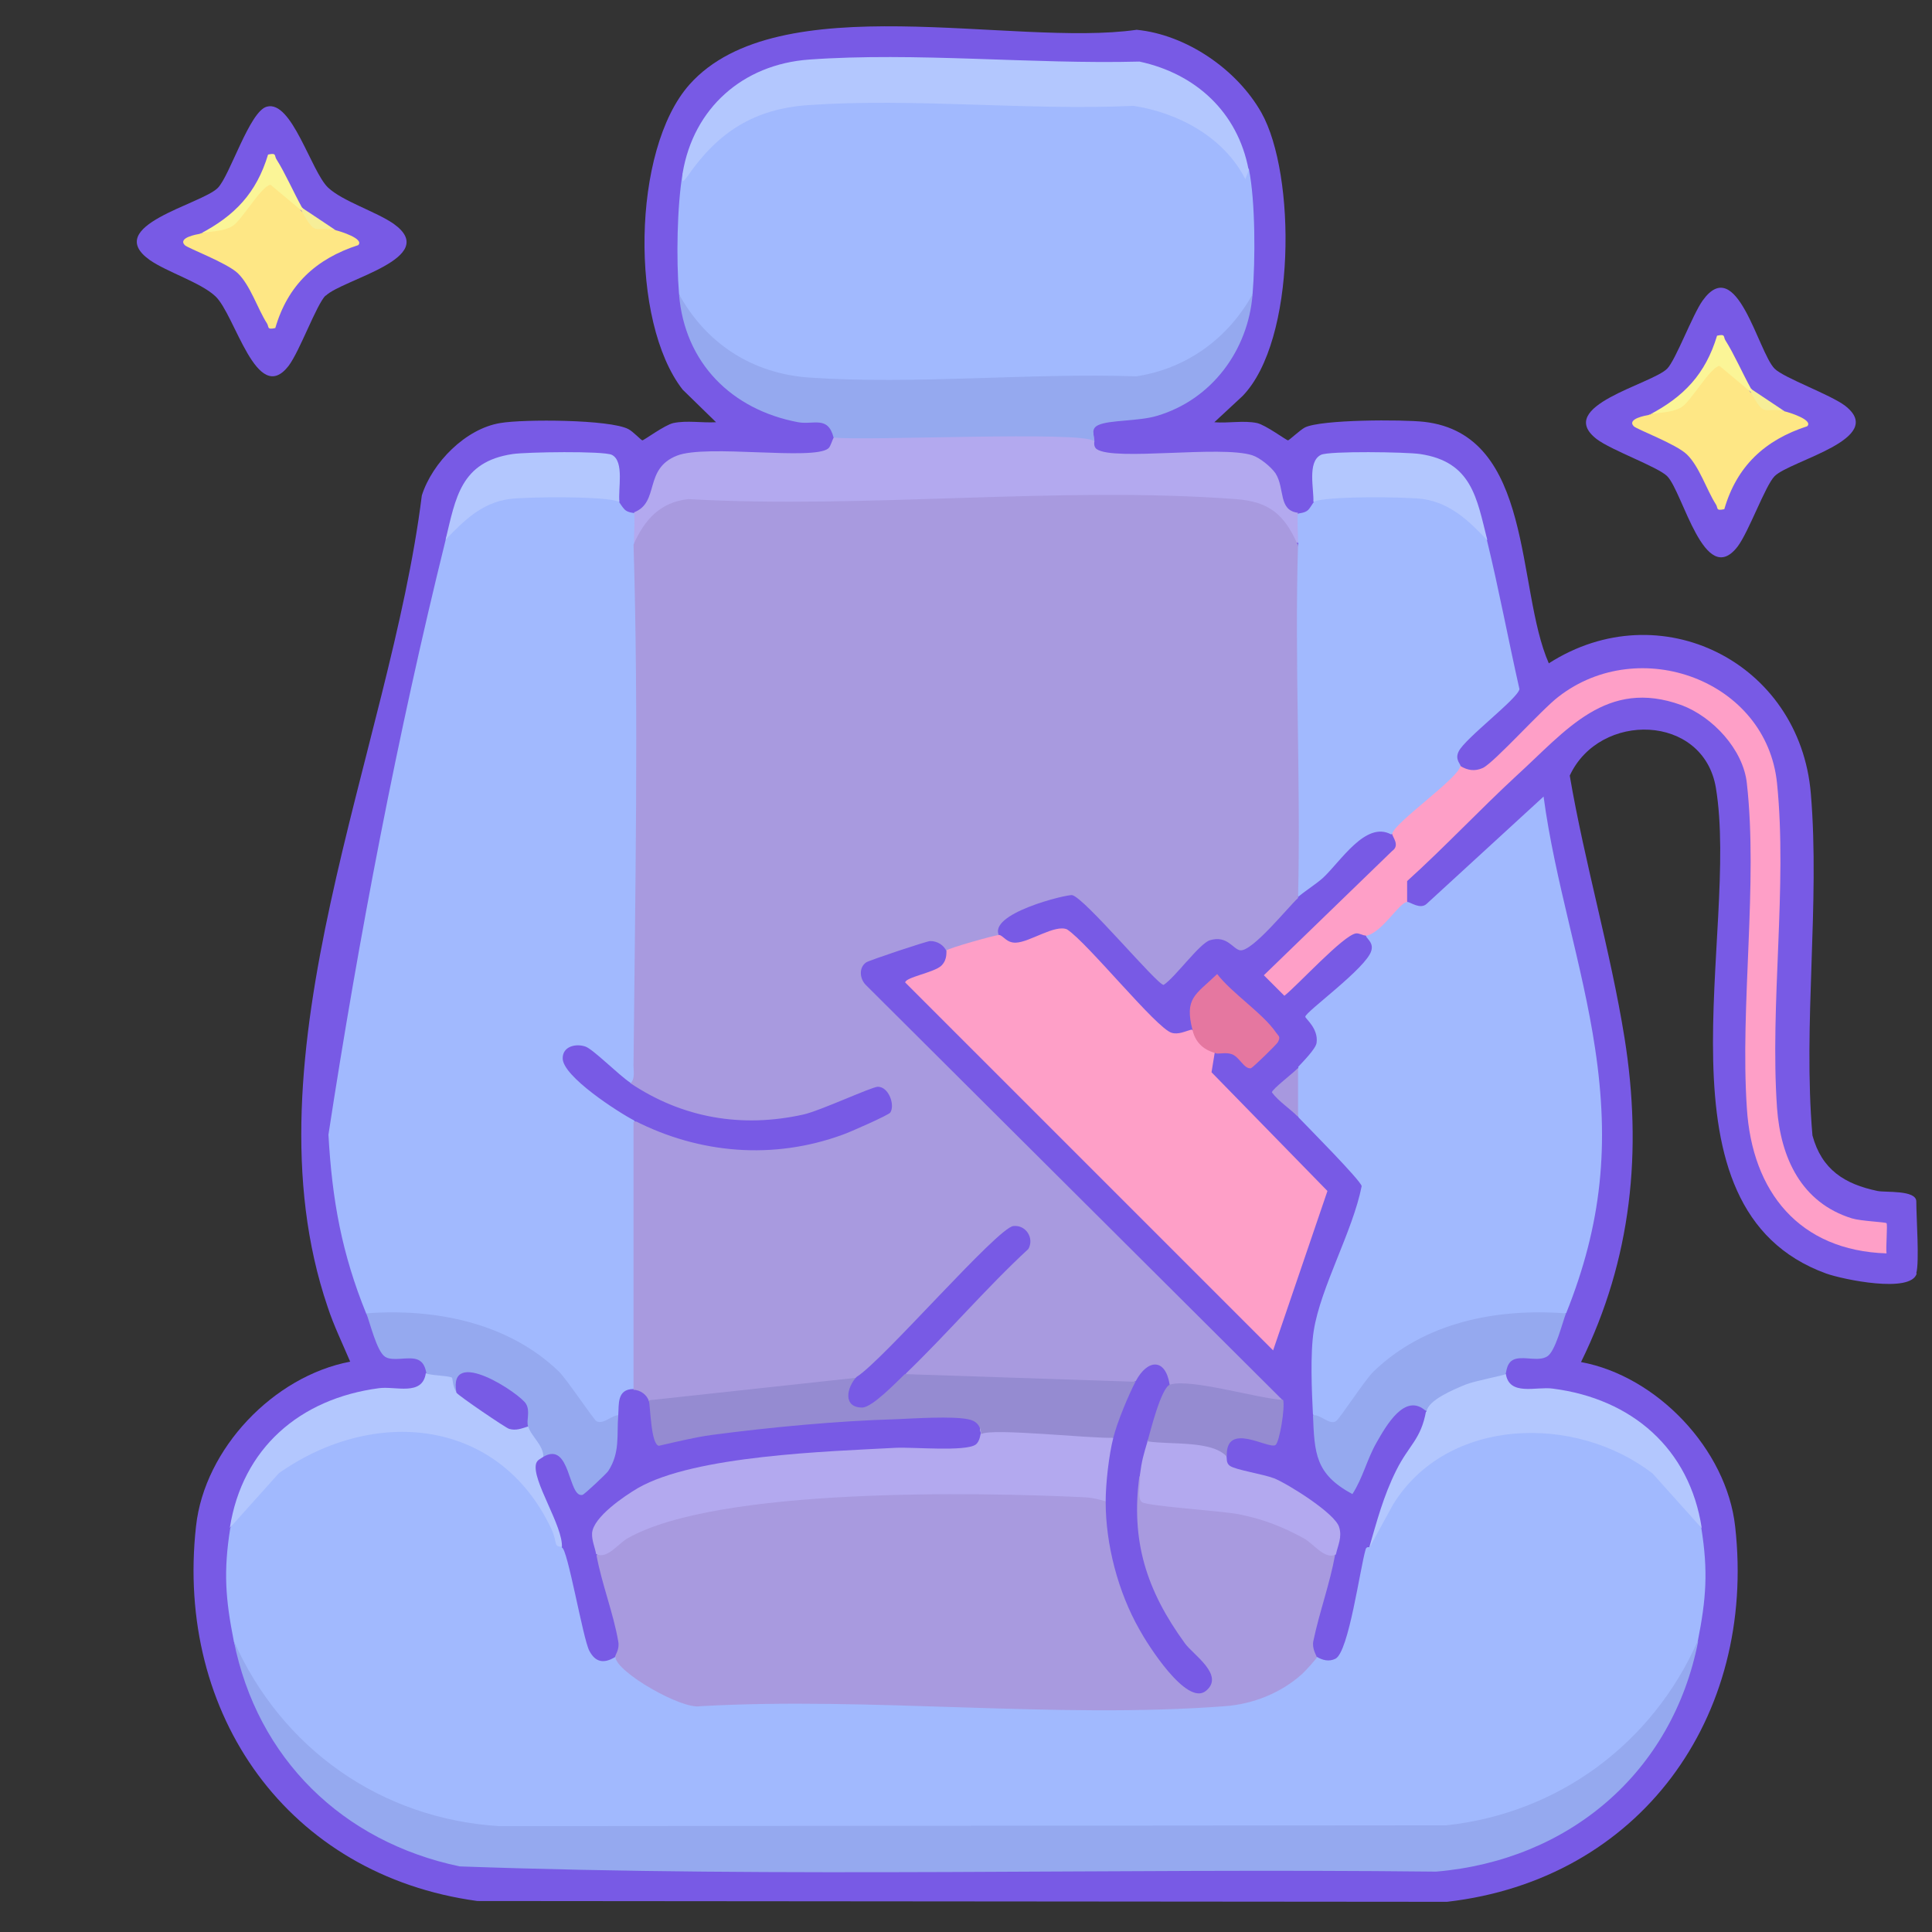
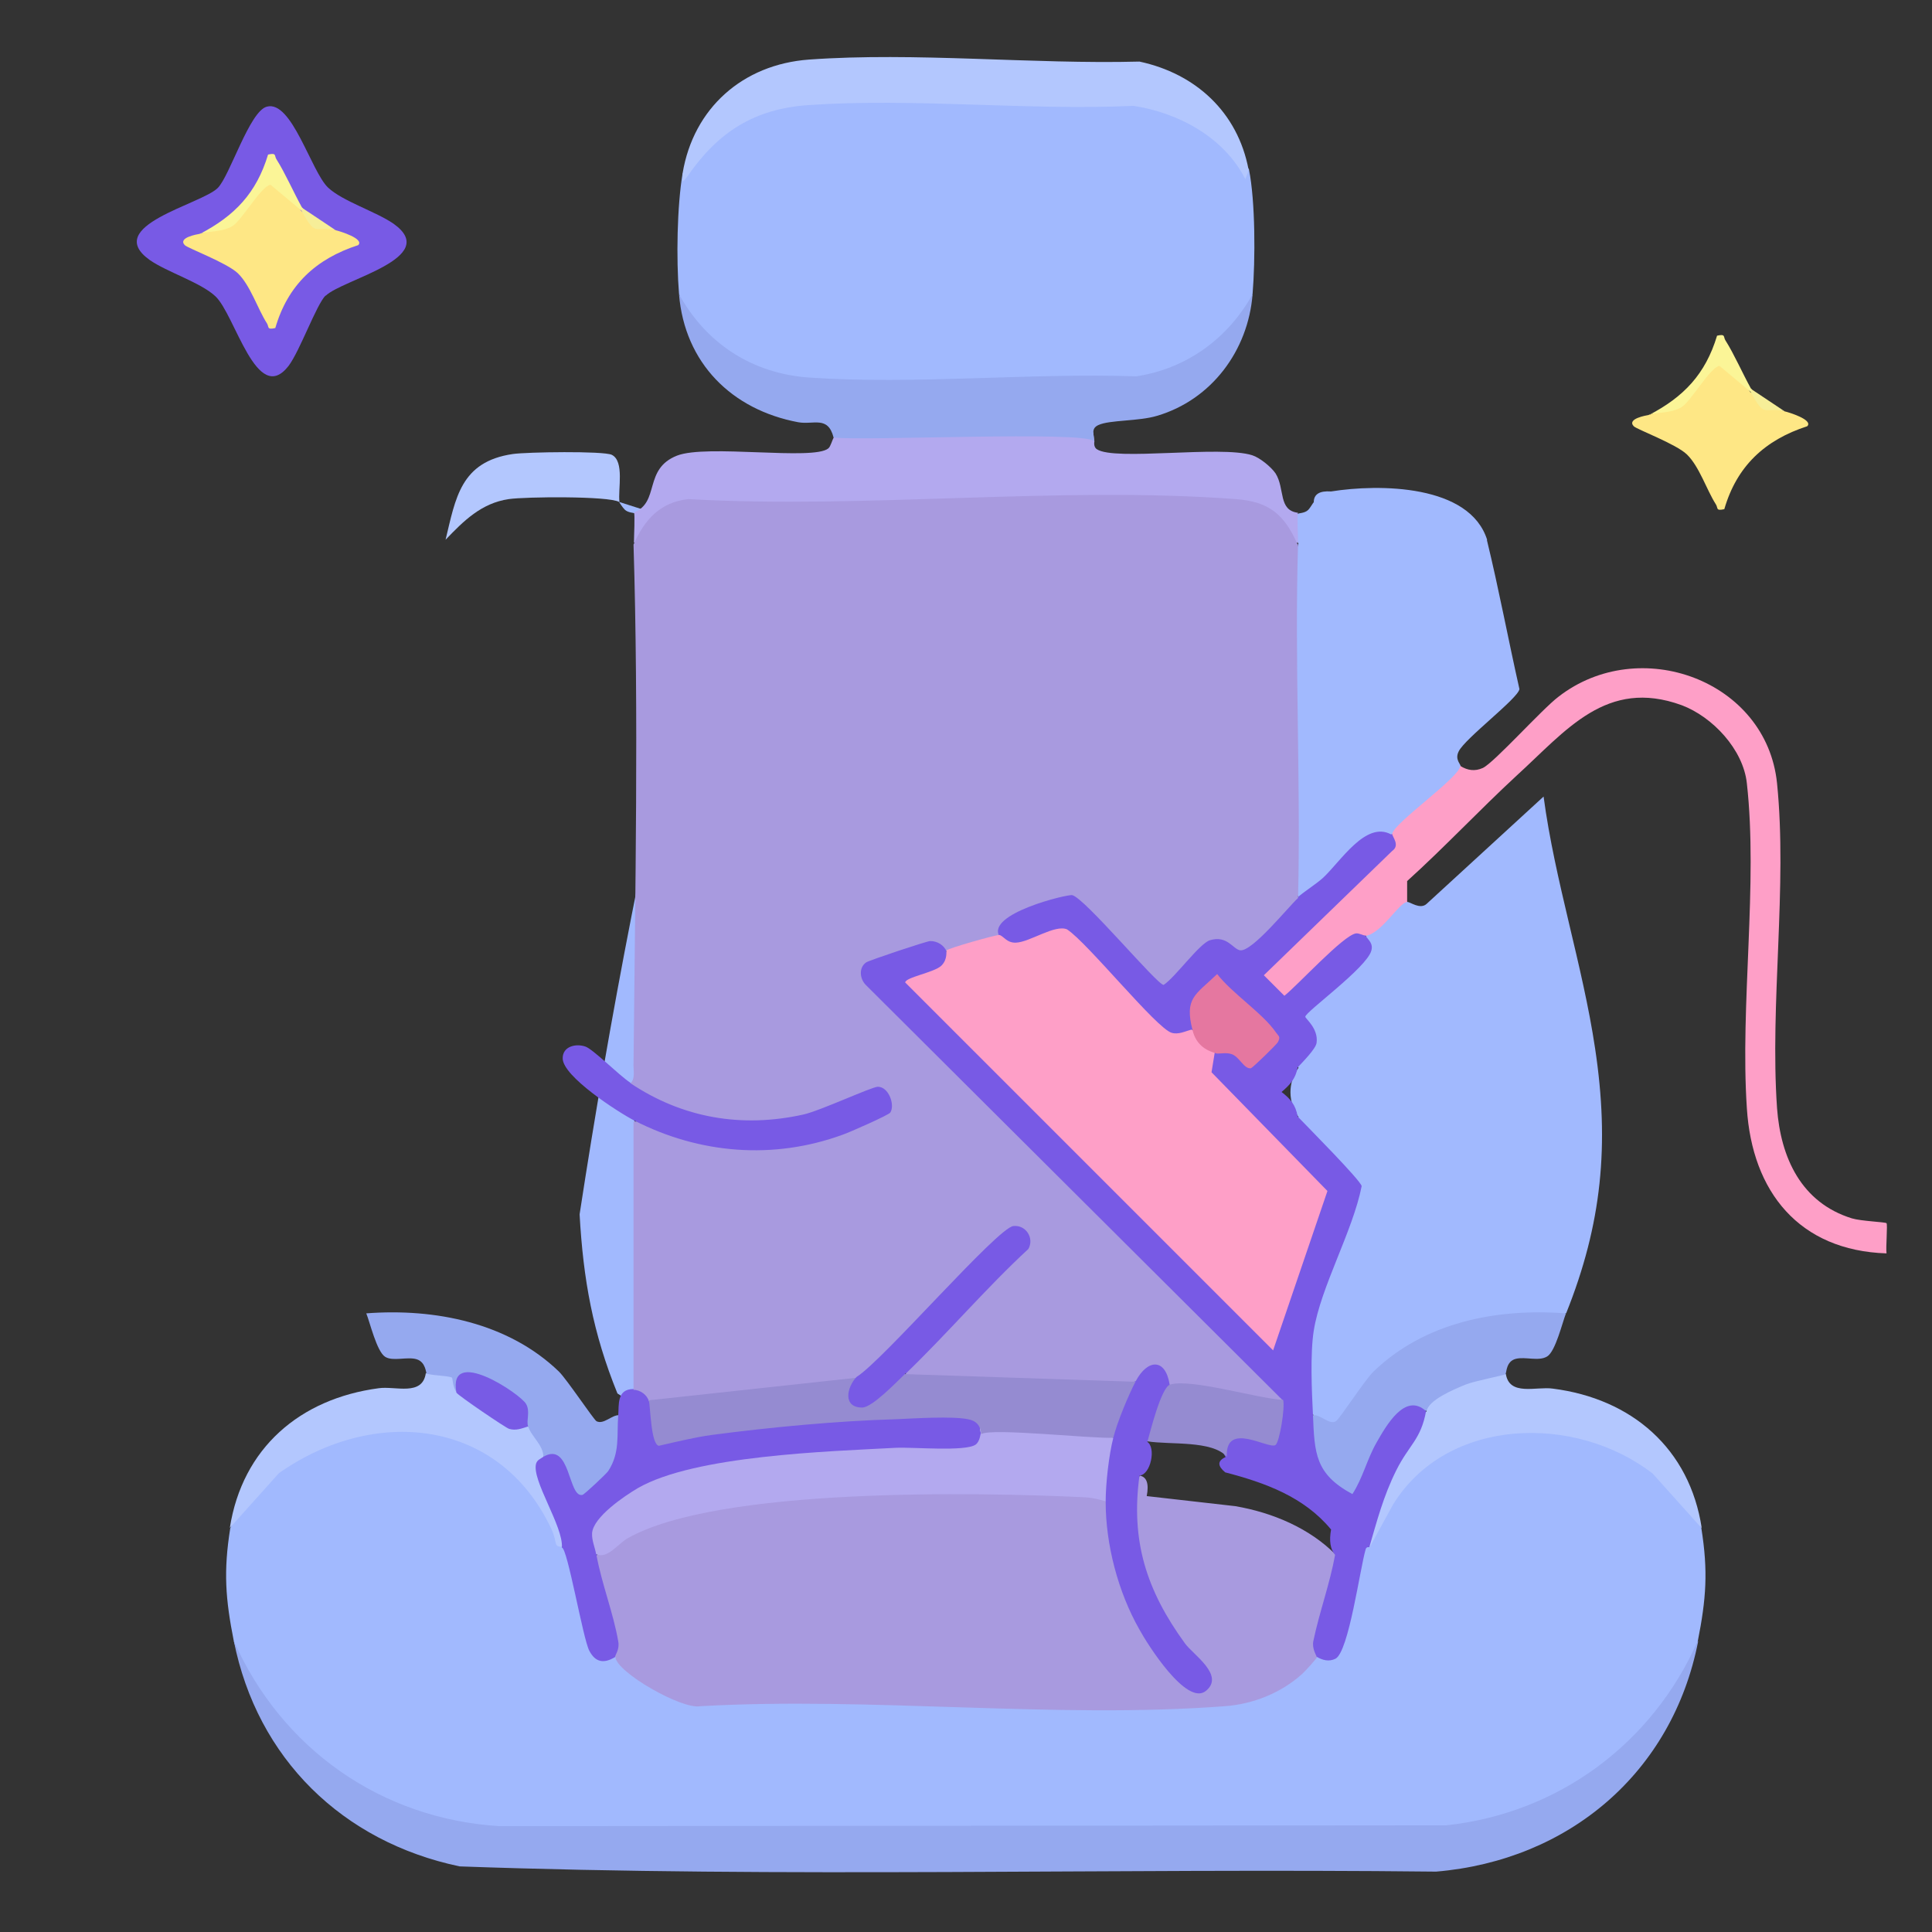
<svg xmlns="http://www.w3.org/2000/svg" id="Layer_1" version="1.1" viewBox="0 0 48 48">
  <rect x="0" y="0" width="48" height="48" fill="#333333" stroke="none" />
  <defs>
    <style>
      .st0 {
        fill: #e577a0;
      }

      .st1 {
        fill: #95a9ef;
      }

      .st2 {
        fill: #fbf597;
      }

      .st3 {
        fill: #958bd1;
      }

      .st4 {
        fill: #785be5;
      }

      .st5 {
        fill: #a798df;
      }

      .st6 {
        fill: #a89adf;
      }

      .st7 {
        fill: #fee785;
      }

      .st8 {
        fill: #b3c7fe;
      }

      .st9 {
        fill: #b3a9ef;
      }

      .st10 {
        fill: #a1b9fe;
      }

      .st11 {
        fill: #fe9fc7;
      }

      .st12 {
        fill: #785ae5;
      }

      .st13 {
        fill: #f6ee98;
      }
    </style>
  </defs>
-   <path class="st12" d="M47.62,31.64c-.14.5-1.83.15-2.25,0-4.43-1.61-2.14-8.46-2.74-12.07-.31-1.84-2.89-1.9-3.63-.3.37,2.17,1.01,4.34,1.36,6.51.45,2.81.18,5.5-1.08,8.06,1.89.35,3.62,2.17,3.83,4.09.53,4.74-2.37,8.77-7.16,9.32l-24.09-.02c-4.7-.64-7.51-4.63-6.99-9.31.21-1.93,1.93-3.73,3.83-4.09-.19-.45-.41-.9-.56-1.36-2.13-6.26,1.55-13.82,2.34-20.16.26-.82,1.09-1.66,1.95-1.8.58-.1,2.72-.09,3.18.15.12.06.32.28.35.28.04,0,.55-.38.77-.43.34-.07.71,0,1.06-.02l-.83-.81c-1.31-1.68-1.27-5.96.17-7.58,2.21-2.48,8.04-.92,11.11-1.36,1.23.12,2.49.98,3.1,2.06.86,1.53.87,5.66-.47,7.04l-.7.65c.34.03.72-.05,1.06.02.22.05.73.43.77.43.03,0,.29-.25.42-.32.41-.2,2.42-.2,2.96-.14,2.74.31,2.28,4.14,3.1,6,2.76-1.77,6.24-.03,6.51,3.24.23,2.73-.2,5.73.04,8.49.23.85.8,1.21,1.62,1.38.2.04.96-.03.96.26,0,.4.08,1.5,0,1.78Z" />
  <path class="st12" d="M8.09,7.34c-.23.23-.64,1.38-.92,1.75-.79,1.02-1.33-1.28-1.82-1.73-.36-.34-1.2-.6-1.63-.9-1.19-.85,1.28-1.38,1.69-1.79.3-.3.79-1.91,1.22-2.02.62-.17,1.1,1.61,1.52,2.01.36.34,1.2.6,1.63.9,1.19.85-1.28,1.38-1.69,1.79Z" />
-   <path class="st12" d="M44.09,9.16c.23.23,1.38.64,1.75.92,1.06.82-1.36,1.36-1.75,1.75-.23.23-.64,1.38-.92,1.75-.82,1.06-1.36-1.36-1.75-1.75-.23-.23-1.38-.64-1.75-.92-1.06-.82,1.36-1.36,1.75-1.75.21-.21.63-1.34.88-1.69.85-1.19,1.38,1.28,1.79,1.69Z" />
  <path class="st10" d="M5.72,37.97c1.6-3.46,7.2-3.54,8.25.47.15-.09.23-.05.26.11l.58,2.36c.09.13.25.21.47.24l.2.02c.48.49,1.14.86,1.81,1.02,4.16,0,8.32.02,12.49.05,1.05-.01,2.08-.29,2.72-1.11l.21.03c.08-.09.21-.12.38-.11.3-.82.52-1.67.64-2.55.05-.19.16-.22.29-.06.96-4,6.7-3.93,8.25-.47.17,1.07.12,1.75-.09,2.81-.79,2.75-3.56,4.51-6.31,4.77l-23.34.02c-2.91-.12-5.88-1.89-6.72-4.79-.21-1.06-.26-1.74-.09-2.81Z" />
-   <path class="st10" d="M15.38,12.47s.08.13.14.19c.08.08.23.08.24.09.2.06.2.31,0,.75l.14.55c.2,4.26.14,8.71,0,12.88l-.23-.02c-.05.07-.11.1-.2.09-2.35-2.01-1.01.12.27.63l.02.22.19.21v6.34l-.19.11-.16.28c.02.22-.06.35-.22.38-.07.34-.53.47-.77.2-1.08-1.91-3.09-2.7-5.25-2.56l-.26-.17c-.61-1.5-.85-2.83-.94-4.45.75-4.89,1.72-9.96,2.91-14.77.32-1.32,2.84-1.45,3.88-1.21.28-.02.42.07.43.27Z" />
+   <path class="st10" d="M15.38,12.47s.08.13.14.19c.08.08.23.08.24.09.2.06.2.31,0,.75l.14.55c.2,4.26.14,8.71,0,12.88l-.23-.02c-.05.07-.11.1-.2.09-2.35-2.01-1.01.12.27.63l.02.22.19.21v6.34l-.19.11-.16.28l-.26-.17c-.61-1.5-.85-2.83-.94-4.45.75-4.89,1.72-9.96,2.91-14.77.32-1.32,2.84-1.45,3.88-1.21.28-.02.42.07.43.27Z" />
  <path class="st10" d="M16.97,4.31c.12-.02.05.13.05.12.54-1.93,3.01-2.05,4.67-2.06,2.11-.01,4.37,0,6.48.07,1.07.04,2.32.89,2.86,1.77.16.79.16,2.25.09,3.09-.22,1.15-1.76,2.17-2.87,2.22-2.03.09-4.24.1-6.28.09s-4.39-.05-5.1-2.31c-.07-.86-.05-2.17.09-3Z" />
  <path class="st10" d="M38.91,32.62l-.26.17c-2.28-.16-4.18.74-5.36,2.66-.27.12-.61,0-.66-.3l-.19-.13c-.21-1.68.28-3.14.96-4.67l.26-.84-1.44-1.54.04-.22c-.26-.36-.27-.86,0-1.22-.08-.17.02-.38.29-.66-.19-.35-.23-.64-.14-.85l1.35-1.22c.12-.15.18-.34.18-.55.1-.27.75-1.1,1.03-.84.07,0,.31.19.47.05l2.91-2.67c.28,2.1.97,4.18,1.28,6.26.36,2.39.17,4.36-.72,6.58Z" />
  <path class="st1" d="M42.19,40.78c-.64,3.26-3.21,5.44-6.51,5.72-8.08-.09-16.19.16-24.26-.13-2.91-.61-5.03-2.68-5.61-5.6,1.19,2.68,3.66,4.42,6.6,4.6l23.52-.02c2.79-.3,5.12-2.03,6.25-4.58Z" />
  <path class="st10" d="M36.94,13.41c.3,1.23.53,2.47.81,3.71-.03.23-1.36,1.23-1.51,1.55-.1.2.05.31.05.37.16.13.12.28-.11.46l-1.38,1.24h-.2c-.22.08-.44.18-.67.29-.45.49-.93.94-1.45,1.35l-.22-.06-.12-.44c-.12-2.65-.13-5.29-.02-7.93l.14-.44c-.19-.42-.19-.67,0-.75,0-.01.16-.01.24-.09.06-.06.12-.18.14-.19,0-.2.14-.29.43-.27,1.19-.19,3.45-.18,3.88,1.21Z" />
  <path class="st11" d="M36.28,19.03c.18.11.36.14.56.05.28-.13,1.47-1.46,1.88-1.77,2.01-1.56,5.17-.41,5.43,2.15s-.18,5.48,0,8.07c.09,1.23.6,2.35,1.86,2.74.23.07.83.09.86.12s-.02.61,0,.75c-2.17-.07-3.34-1.53-3.47-3.61-.17-2.56.28-5.58,0-8.07-.09-.84-.85-1.65-1.62-1.94-1.87-.68-2.87.63-4.1,1.75-.92.85-1.79,1.78-2.72,2.62v.52c-.2.01-.63.78-1.03.84-.03.17-.09.19-.23.14-.58.46-1.13.95-1.65,1.48-.33.08-.91-.47-.73-.81l3.17-3.06c-.05-.12-.03-.18.1-.28.02-.26,1.67-1.4,1.69-1.69Z" />
  <path class="st9" d="M27.19,10.97s-.03.13.06.19c.44.3,3.07-.1,3.86.15.19.06.47.29.58.45.24.38.06.92.56.98-.03.04,0,.6,0,.75l-.23-.05c-.42-.79-1.19-1.11-2.31-.95-4.2.04-8.39.06-12.59.06-.54.05-.92.42-1.14.89l-.23.04c0-.15.03-.71,0-.75.65-.25.23-1.08,1.07-1.41.74-.29,3.39.13,3.76-.18.06-.05.09-.2.14-.28l.04-.12c2.12-.12,4.25-.12,6.4,0l.03.22Z" />
  <path class="st1" d="M31.12,7.31c-.11,1.4-1.02,2.62-2.37,3.02-.46.14-1.18.1-1.46.23-.2.09-.1.25-.11.4-.26-.26-5.67,0-6.47-.09-.14-.55-.5-.31-.88-.38-1.65-.31-2.82-1.47-2.96-3.18.68,1.23,1.82,1.97,3.23,2.07,2.63.18,5.49-.12,8.13-.03,1.25-.19,2.28-.94,2.89-2.04Z" />
  <path class="st8" d="M31.03,4.22l-.09.23c-.53-1.04-1.66-1.65-2.78-1.82-2.63.12-5.45-.2-8.06-.02-1.36.09-2.26.67-3.02,1.77-.17.24-.11.07-.12-.08.27-1.61,1.49-2.7,3.14-2.82,2.64-.19,5.55.12,8.21.05,1.4.3,2.44,1.26,2.71,2.68Z" />
  <path class="st1" d="M38.91,32.62c-.09.22-.26.95-.47,1.08s-.54,0-.78.06-.23.34-.25.36l-.03.21c-.66.09-1.24.33-1.73.72h-.2c-.61.01-.83.42-1.11.95l-.47,1.07c-.37.48-1.01-.21-1.22-.61-.15-.3-.34-1.14-.02-1.3.18-.02.4.25.56.15.09-.05.7-1,.93-1.23,1.27-1.23,3.06-1.58,4.78-1.45Z" />
  <path class="st1" d="M15.38,35.16c.38.28.12,1.18-.14,1.54-.7.95-1.1.65-1.41-.34l-.32-.17c-.25-.05-.61-.55-.38-.75-.15,0-.23-.16-.22-.48-.23-.22-.5-.38-.78-.53-.48-.24-.54-.23-.78.17-.14.07-.24,0-.31-.22-.28.02-.43-.06-.44-.25-.02-.02-.02-.29-.25-.36s-.59.06-.78-.06c-.21-.13-.38-.86-.47-1.08,1.7-.13,3.53.23,4.79,1.45.2.2.86,1.19.93,1.23.18.09.38-.16.56-.15Z" />
  <path class="st8" d="M37.41,34.12c.08.58.76.32,1.17.38,1.96.25,3.4,1.49,3.7,3.47l-1.22-1.36c-1.91-1.48-5.1-1.42-6.45.77l-.58,1.06-.1-.31c.33-1.05.76-2.04,1.3-2.98l.21-.08c.05-.29.66-.54.97-.67.22-.09.96-.23,1-.26Z" />
  <path class="st8" d="M10.59,34.12c.06.05.6.06.64.11.02.02.01.21.11.36l.2-.08c.5.42,1.03.72,1.58.92.07.25.37.46.38.75.11.66.32,1.31.62,1.96.05.13-.03.22-.16.29-.22-.01-.1-.09-.26-.44-1.3-2.77-4.41-3.05-6.77-1.39l-1.22,1.36c.31-1.98,1.74-3.21,3.7-3.47.41-.06,1.09.21,1.17-.38Z" />
-   <path class="st8" d="M36.94,13.41c-.45-.47-.89-.9-1.57-1.01-.4-.06-2.48-.08-2.74.07.02-.3-.16-1,.19-1.17.2-.1,2.13-.07,2.46-.02,1.29.19,1.41,1.1,1.67,2.13Z" />
  <path class="st8" d="M15.38,12.47c-.26-.15-2.34-.13-2.74-.07-.68.1-1.12.54-1.57,1.01.25-1.03.37-1.94,1.67-2.13.34-.05,2.25-.08,2.46.02.32.16.15.86.19,1.17Z" />
  <path class="st7" d="M7.5,5.25c.26.25.49.36.84.47.09.02.72.21.56.37-1.05.34-1.75.99-2.06,2.06-.22.05-.15-.03-.21-.12-.23-.36-.41-.94-.72-1.24-.27-.26-1.24-.62-1.32-.7-.18-.19.32-.27.37-.28.45-.14.84-.28,1.12-.7.61-1.02.88-.69,1.41.14Z" />
  <path class="st2" d="M4.97,5.81c.86-.45,1.4-1.01,1.69-1.97.22-.05.15.03.21.12.21.33.43.83.63,1.19.04.03.04.06,0,.09l-.78-.65c-.24.04-.71.89-.95,1.03s-.54.12-.8.18Z" />
  <path class="st13" d="M8.34,5.72c-.53-.13-.47.2-.84-.47-.01-.02.01-.07,0-.09l.84.56Z" />
  <path class="st7" d="M43.5,9.75c.26.25.49.36.84.47.09.02.72.21.56.37-1.05.34-1.75.99-2.06,2.06-.22.05-.15-.03-.21-.12-.23-.36-.41-.94-.72-1.24-.27-.26-1.24-.62-1.32-.7-.18-.19.32-.27.37-.28.45-.14.84-.28,1.12-.7.61-1.02.88-.69,1.41.14Z" />
  <path class="st2" d="M40.97,10.31c.86-.45,1.4-1.01,1.69-1.97.22-.05.15.03.21.12.21.33.43.83.63,1.19.04.03.04.06,0,.09l-.78-.65c-.24.04-.71.89-.95,1.03s-.54.12-.8.18Z" />
  <path class="st13" d="M44.34,10.22c-.53-.13-.47.2-.84-.47-.01-.02.01-.07,0-.09l.84.56Z" />
  <path class="st6" d="M28.31,36.66c.18.03.24.2.18.51l2.2.25c.93.16,1.85.55,2.5,1.21l.12.33-.45,1.71c0,.21-.04.38-.14.5,0,.03-.31.37-.37.42-.52.47-1.22.75-1.92.8-4.2.32-8.79-.24-13.03,0-.46.09-2.09-.85-2.11-1.22-.11-.15-.16-.36-.16-.62l-.43-1.61.13-.31c1.11-1.11,2.96-1.32,4.5-1.48.94-.1,7.65-.38,8.06-.06.07.05.08.14.1.22l.19.24c.08,1.35.62,2.95,1.58,3.92.22.22.75.72.64.13-.71-.75-1.29-1.56-1.59-2.58-.21-.68-.43-1.82.02-2.37Z" />
  <path class="st12" d="M34.59,20.72c0,.07.2.28,0,.42l-3.19,3.09.51.51c.34-.27,1.47-1.51,1.78-1.55.08-.01.19.06.23.05.09.13.2.2.15.38-.12.43-1.64,1.52-1.64,1.64,0,.05.33.29.28.65-.02.15-.35.48-.47.61-.05.28-.19.43-.4.61.22.17.35.32.4.61.23.24,1.58,1.6,1.59,1.73-.22,1.12-1.02,2.51-1.19,3.59-.09.56-.05,1.5-.02,2.09.04.95.05,1.47.98,1.97.26-.4.36-.86.6-1.28s.71-1.26,1.23-.78c-.13.71-.42.83-.74,1.47s-.48,1.26-.67,1.91c0,0-.07-.02-.09.05-.14.47-.42,2.55-.75,2.72-.16.08-.32.04-.47-.05,0-.03-.12-.2-.08-.39.15-.72.41-1.42.54-2.14-.12-.14-.15-.35-.1-.63-.67-.81-1.63-1.16-2.63-1.42-.18-.15-.21-.28.01-.38-.46-.75.59-.71,1.09-.47.1-.26.13-.55.14-.82l.18-.11-.49-.22-10.04-10.01c-.78-.72,1.38-1.39,1.76-1.37.29.01.61.14.42.44.51.34-.33.76-.73.83l8.73,8.73c.45-1.14.89-2.39,1.2-3.58l-2.73-2.8c-.12-.22-.11-.63.18-.65.14-.39.63-.13.82.14.07.01.57-.47.57-.51-.01-.09-1.27-1.31-1.37-1.31-.22.02-.6.69-.42.96l-.16.16c-.23.68-.99,0-1.31-.38-.6-.69-1.23-1.33-1.89-1.95l-1.16.35c-.25,0-.5-.09-.42-.37-.23-.02-.24-.07-.2-.27.1-.47,2.18-1.35,2.5-.59l1.77,1.83c.67-.99,1.3-1.26,1.91-.79.44-.34.84-.73,1.2-1.17l.21.05c.2-.18.47-.34.66-.51.44-.41,1.06-1.42,1.69-1.08Z" />
  <path class="st12" d="M15.75,34.5c.17-.33.66.03.38.28h.13c.09.28.15.58.17.9,1.01-.22,2.05-.34,3.1-.44.48-.05,4.28-.39,4.74-.1.22.14.35.31.11.49.36.15-.02.54-.35.55-2.48-.07-4.92.15-7.34.67-.57.17-1.99.84-1.73,1.58l-.14.21c.13.71.42,1.44.54,2.14.04.2-.08.34-.08.39-.28.17-.49.13-.64-.16-.16-.31-.54-2.55-.68-2.56.04-.53-.76-1.68-.64-2.09.03-.09.1-.11.17-.16.69-.42.62,1.02.98.94.04,0,.6-.53.64-.59.3-.46.21-.89.25-1.38.02-.27-.04-.66.38-.66Z" />
  <path class="st6" d="M32.25,13.5c-.09,2.93.07,5.88,0,8.81-.25.23-1.14,1.34-1.44,1.3-.18-.03-.32-.38-.75-.25-.26.08-.86.92-1.15,1.11-.16,0-1.96-2.16-2.27-2.23-.11-.03-2.14.46-1.81,1.02-.08.31-1.05.56-1.31.38-.07-.16-.23-.26-.41-.26-.08,0-1.52.48-1.59.53-.19.13-.16.41-.01.56l10.36,10.32c-.06.11-.12.15-.21.17-.12.03-2.17-.32-2.42-.39l-.18-.16c-.13-.03-.25-.13-.36-.32-.17.15-.34.23-.48.23l-.21.18-5.34-.17c-.08,0-.13-.06-.17-.19l.21-.47,1.84-1.91c1.46-1.16.77-1.49-.1-.42l-2.72,2.78c-.15.2-.3.24-.45.12l-.26.22-4.77.52-.13-.17c-.04-.15-.21-.28-.38-.28v-6.66l.35-.04c1.27.61,2.55.7,3.92.46.32-.06,2.47-.64,1.77-1.08-1.46.66-2.85,1.1-4.52.65-.55-.15-1.41-.39-1.62-.93.16-.1.09-.36.1-.51.04-4.24.13-8.67,0-12.89.27-.61.65-1.05,1.36-1.13,4.43.25,9.21-.33,13.6,0,.83.06,1.21.38,1.54,1.13Z" />
  <path class="st12" d="M15.66,26.91c1.3.87,2.77,1.12,4.3.78.41-.09,1.7-.69,1.85-.69.27,0,.43.45.31.64-.03.06-1.03.5-1.18.55-1.72.63-3.56.48-5.18-.35-.39-.2-1.79-1.1-1.78-1.55,0-.29.32-.37.56-.29.19.06.82.7,1.12.9Z" />
-   <path class="st5" d="M32.25,27.75c-.19-.2-.48-.38-.65-.61,0-.08.56-.5.65-.61v1.22Z" />
  <path class="st4" d="M13.12,35.44c-.16.05-.3.11-.47.06-.08-.02-1.27-.83-1.31-.9-.22-1.18,1.59.03,1.73.28.11.19,0,.41.05.56Z" />
  <path class="st9" d="M27.66,35.72l.15.16-.15,1.3-.19.12c-.17-.05-.33-.09-.51-.1-2.68-.13-9.14-.25-11.37,1.02-.23.13-.51.53-.78.39-.03-.17-.11-.34-.1-.52.03-.4.8-.92,1.14-1.12,1.41-.81,4.72-.91,6.41-1,.43-.02,1.73.1,1.98-.08.11-.08.12-.28.13-.29-.02-.04-.03-.09-.02-.13.03-.21,2.81-.01,3.18.04l.12.19Z" />
  <path class="st12" d="M29.06,34.41c.07.16.03.36-.12.59-.06.42-.21.7-.44.82.23.14.09.82-.19.84-.22,1.62.17,2.85,1.13,4.17.2.28,1,.79.52,1.18s-1.46-1.17-1.66-1.54c-.52-.92-.83-2.09-.83-3.16,0-.45.08-1.16.19-1.59-.32-.04.22-1.23.3-1.31l.26-.1c.28-.53.73-.59.84.09Z" />
-   <path class="st9" d="M28.5,35.81l.12-.17c.47-.03,1.84-.02,1.85.55.02.02-.02.16.09.23.14.1.81.2,1.1.31.36.15,1.51.87,1.61,1.21.08.25-.03.45-.08.68-.27.14-.55-.26-.78-.39-.54-.3-1.03-.49-1.64-.61-.4-.08-2.27-.2-2.4-.3-.13-.1-.02-.5-.05-.67.05-.38.09-.5.19-.84Z" />
  <path class="st11" d="M29.62,25.59c.21.02.54.36.56.56l-.08.49,2.88,2.95-1.35,3.96-9.14-9.14c0-.13.73-.25.9-.42.16-.16.11-.35.13-.38.04-.05,1.23-.39,1.31-.38.1.02.18.2.41.19.34-.01.97-.46,1.27-.33.51.33,2.22,2.46,2.6,2.57.17.05.34-.04.49-.08Z" />
  <path class="st3" d="M31.88,34.78c.05.19-.09,1.05-.19,1.12-.17.12-1.25-.61-1.21.29-.37-.41-1.4-.29-1.97-.38.07-.25.34-1.34.56-1.41.52-.16,2.18.35,2.81.38Z" />
  <path class="st0" d="M30.19,26.16c-.3-.08-.49-.27-.56-.56-.21-.81.07-.88.61-1.4.37.48,1.14.98,1.46,1.45.07.1.12.1.05.24-.03.06-.63.64-.67.65-.17.03-.29-.29-.48-.35-.14-.05-.3,0-.4-.02Z" />
  <path class="st3" d="M28.22,34.31c-.18.34-.47,1.04-.56,1.41-.5.03-3.04-.25-3.28-.09-.02-.21-.12-.33-.33-.37-.4-.08-1.33-.02-1.78,0-1.45.04-3.14.2-4.58.39-.44.06-.88.17-1.32.27-.2-.03-.21-.98-.25-1.13l5.16-.56.09.18c-.41.9.68-.04.91-.32l.22.05,5.72.19Z" />
  <path class="st12" d="M22.5,34.12c-.22.21-.83.85-1.08.85-.48,0-.39-.49-.14-.76.64-.39,3.51-3.72,3.9-3.75.31-.03.52.3.37.57-1.06.98-2.01,2.1-3.05,3.1Z" />
</svg>